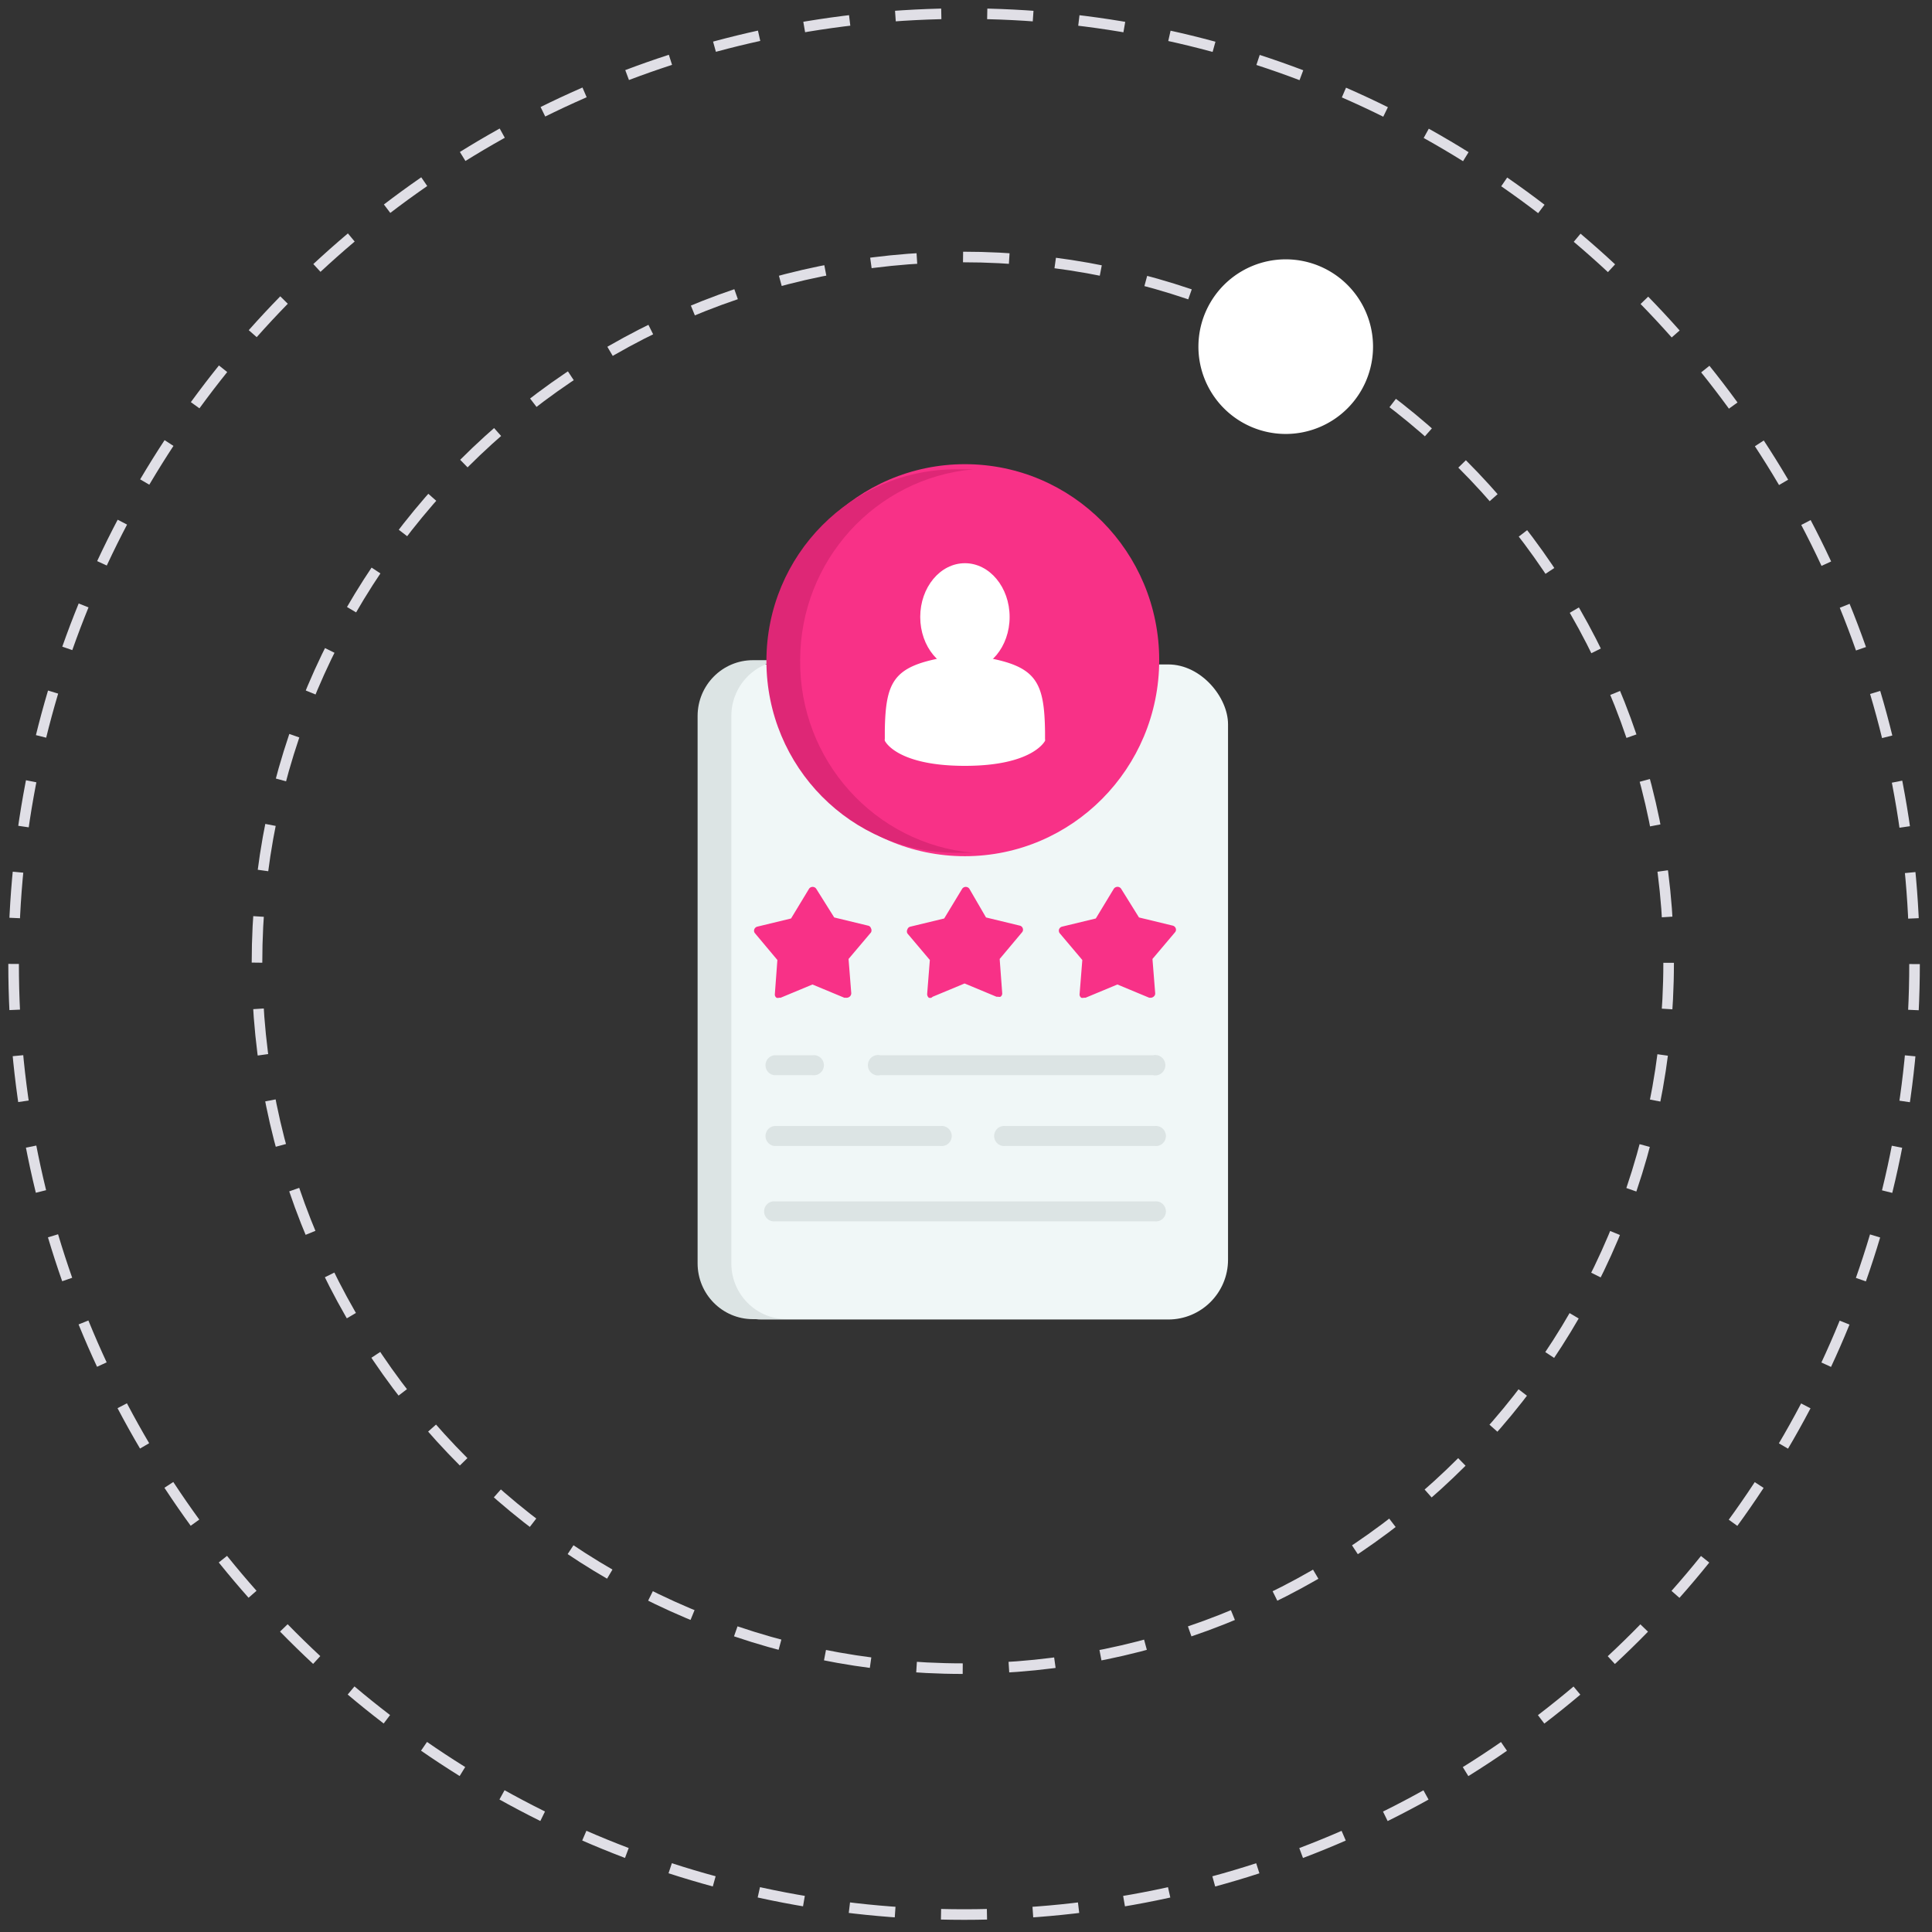
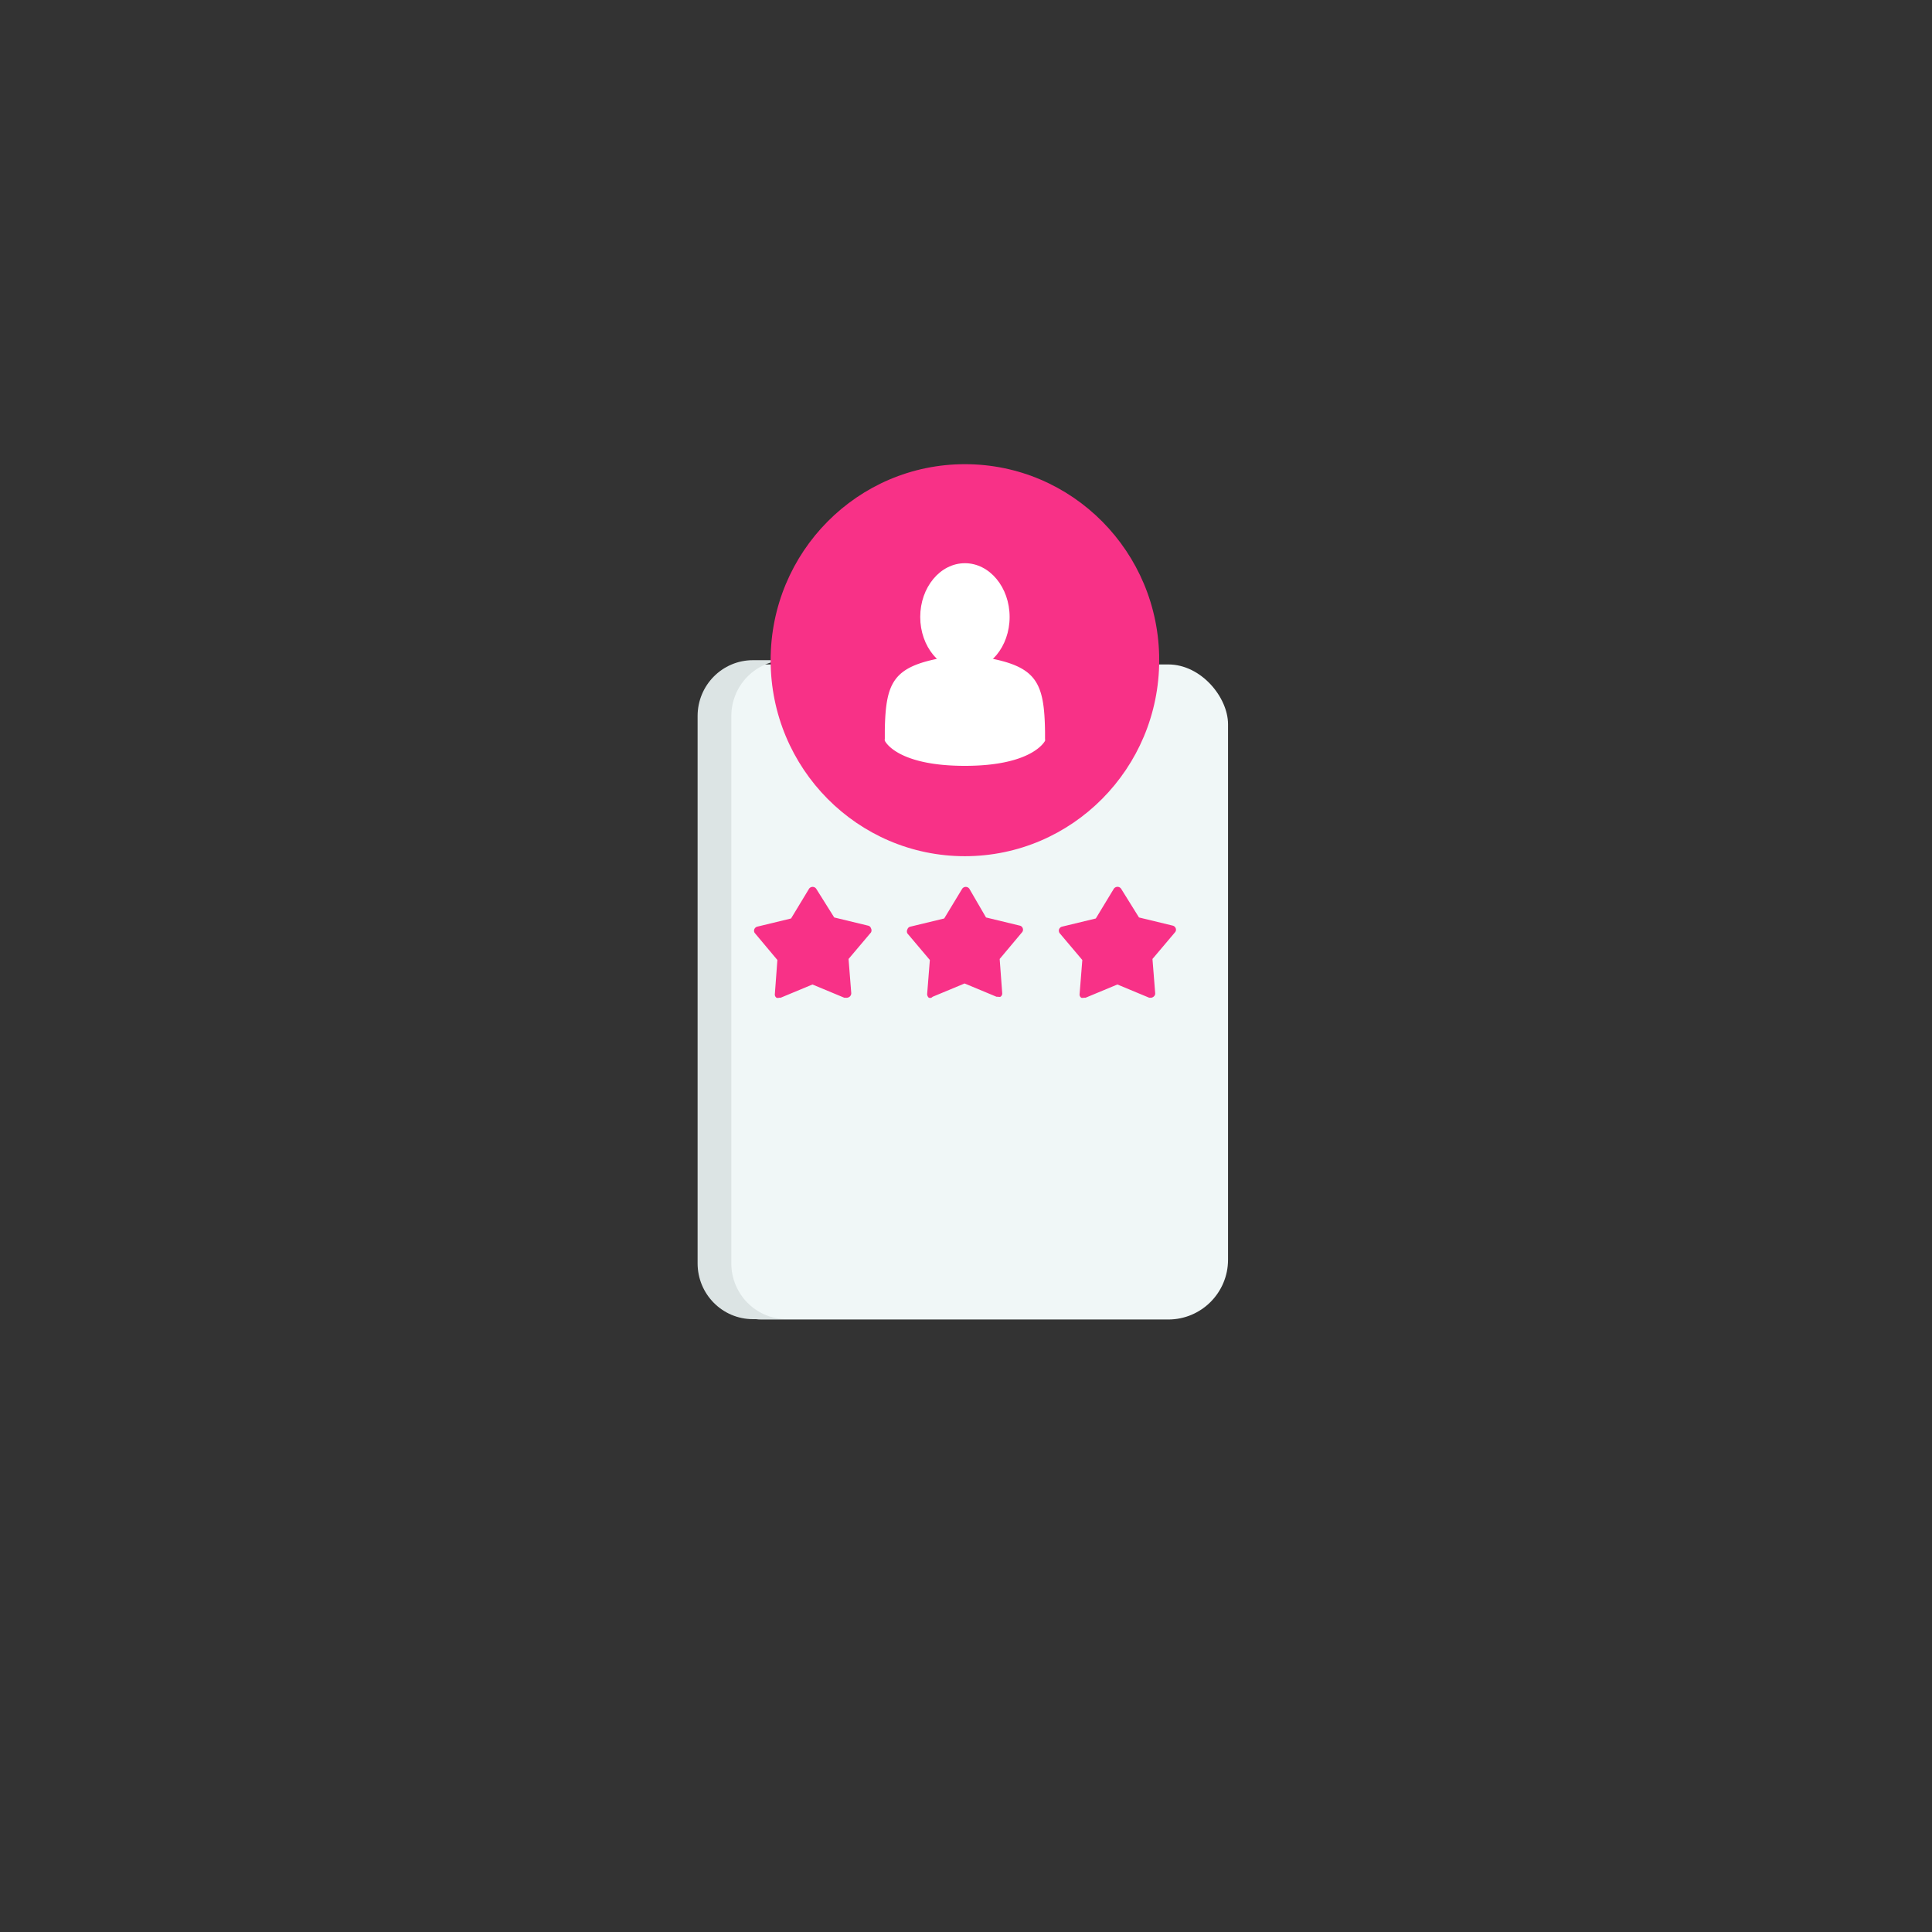
<svg xmlns="http://www.w3.org/2000/svg" width="142" height="142" viewBox="0 0 142 142">
  <rect x="0" y="0" width="142" height="142" fill="#333333" stroke="none" />
  <g fill="none" fill-rule="evenodd">
-     <path d="M140.717 70.859c0 38.581-31.278 69.858-69.859 69.858C32.277 140.717 1 109.44 1 70.86 1 32.277 32.277 1 70.858 1s69.859 31.277 69.859 69.859z" stroke="#E0DFE6" stroke-width=".778" stroke-dasharray="3.377,3.377" />
-     <path d="M122.643 70.766c0 28.651-23.227 51.878-51.877 51.878-28.652 0-51.877-23.227-51.877-51.878 0-28.65 23.225-51.877 51.877-51.877 28.65 0 51.877 23.226 51.877 51.877z" stroke="#E0DFE6" stroke-width=".778" stroke-dasharray="3.396,3.396" />
-     <path d="M100.916 25.398a6.417 6.417 0 1 1-12.833 0 6.417 6.417 0 0 1 12.833 0" fill="#FFF" />
    <g transform="translate(50.778 33.667)">
      <rect fill="#F0F7F7" x=".806" y="15.169" width="38.675" height="48.146" rx="4.393" />
      <path d="M2.975 59.188v-40.23c0-2.265 1.82-4.102 4.066-4.102H4.56c-2.245 0-4.065 1.837-4.065 4.102v40.23c0 2.266 1.82 4.102 4.066 4.102H7.04c-2.246 0-4.066-1.836-4.066-4.102z" fill="#DCE4E4" />
      <path d="M20.143 29.263c-7.886 0-14.28-6.45-14.28-14.407C5.863 6.9 12.257.45 20.143.45c7.887 0 14.28 6.45 14.28 14.406-.007 7.954-6.396 14.4-14.28 14.407z" fill="#F83187" />
-       <path d="M13.92 45.357h20.045a.74.74 0 0 0 .78-.309.756.756 0 0 0 0-.845.74.74 0 0 0-.78-.309H13.92a.74.74 0 0 0-.78.31.756.756 0 0 0 0 .844.74.74 0 0 0 .78.31zM6.124 45.357H8.95a.729.729 0 0 0 .712-.335.743.743 0 0 0 0-.793.729.729 0 0 0-.712-.335H6.124a.736.736 0 0 0-.637.732c0 .37.272.683.637.731zM6.124 50.56h12.222a.729.729 0 0 0 .712-.336.743.743 0 0 0 0-.792.729.729 0 0 0-.712-.336H6.124a.736.736 0 0 0-.637.732c0 .37.272.683.637.732zM34.089 49.096h-10.97a.729.729 0 0 0-.713.336.743.743 0 0 0 0 .792c.153.242.43.373.712.336h10.97a.729.729 0 0 0 .712-.336.743.743 0 0 0 0-.792.729.729 0 0 0-.711-.336zM34.089 54.636H6.21a.729.729 0 0 0-.712.336.743.743 0 0 0 0 .792c.153.242.43.373.712.335H34.09a.729.729 0 0 0 .711-.335.743.743 0 0 0 0-.792.729.729 0 0 0-.711-.336z" fill="#DCE4E4" />
      <path d="M11.404 39.667h-.124l-2.343-.975-2.342.975h-.112a.307.307 0 0 1-.186 0 .289.289 0 0 1-.124-.275l.186-2.5-1.636-1.952a.29.29 0 0 1-.062-.3c.037-.1.12-.174.223-.2l2.48-.6 1.325-2.189a.321.321 0 0 1 .521 0l1.326 2.114 2.48.6a.286.286 0 0 1 .223.2c.05.094.05.207 0 .3l-1.649 1.951.198 2.501a.326.326 0 0 1-.124.275.37.37 0 0 1-.26.075zM17.676 39.667a.369.369 0 0 1-.185 0 .364.364 0 0 1-.124-.275l.198-2.5-1.649-1.952a.315.315 0 0 1 0-.3.286.286 0 0 1 .223-.2l2.48-.6 1.326-2.189a.321.321 0 0 1 .52 0l1.228 2.114 2.479.6c.104.021.19.098.223.2a.29.29 0 0 1-.062.3l-1.636 1.951.186 2.501a.289.289 0 0 1-.124.275.295.295 0 0 1-.174 0h-.124l-2.343-.975-2.342.975-.1.075zM33.803 39.667h-.111l-2.343-.975-2.343.975h-.124a.369.369 0 0 1-.186 0 .289.289 0 0 1-.124-.275l.199-2.5-1.649-1.952a.315.315 0 0 1-.062-.3c.038-.1.12-.174.223-.2l2.48-.6 1.326-2.189a.334.334 0 0 1 .272-.137c.104 0 .201.052.26.137l1.315 2.114 2.479.6c.102.026.186.1.223.2a.29.29 0 0 1-.062.3l-1.649 1.951.199 2.501a.289.289 0 0 1-.124.275.333.333 0 0 1-.199.075z" fill="#F83187" />
      <ellipse fill="#FFF" cx="20.143" cy="11.68" rx="3.285" ry="3.952" />
      <path d="M20.143 22.622c-4.958 0-5.863-1.775-5.888-1.85a.328.328 0 0 1 0-.138v-.625c.062-3.54.62-4.665 4.227-5.328h.062c.091.001.177.042.236.113a2.13 2.13 0 0 0 2.776 0 .309.309 0 0 1 .248-.113c3.607.663 4.178 1.814 4.227 5.44v.525c.01.046.01.093 0 .138-.037.063-.967 1.838-5.888 1.838z" fill="#FFF" />
-       <path d="M8.033 14.856C8.036 7.56 13.559 1.473 20.763.826h-1.24c-7.715 0-13.97 6.31-13.97 14.093 0 7.784 6.255 14.094 13.97 14.094h1.24c-7.254-.646-12.797-6.81-12.73-14.157z" fill="#DE2776" />
    </g>
  </g>
</svg>